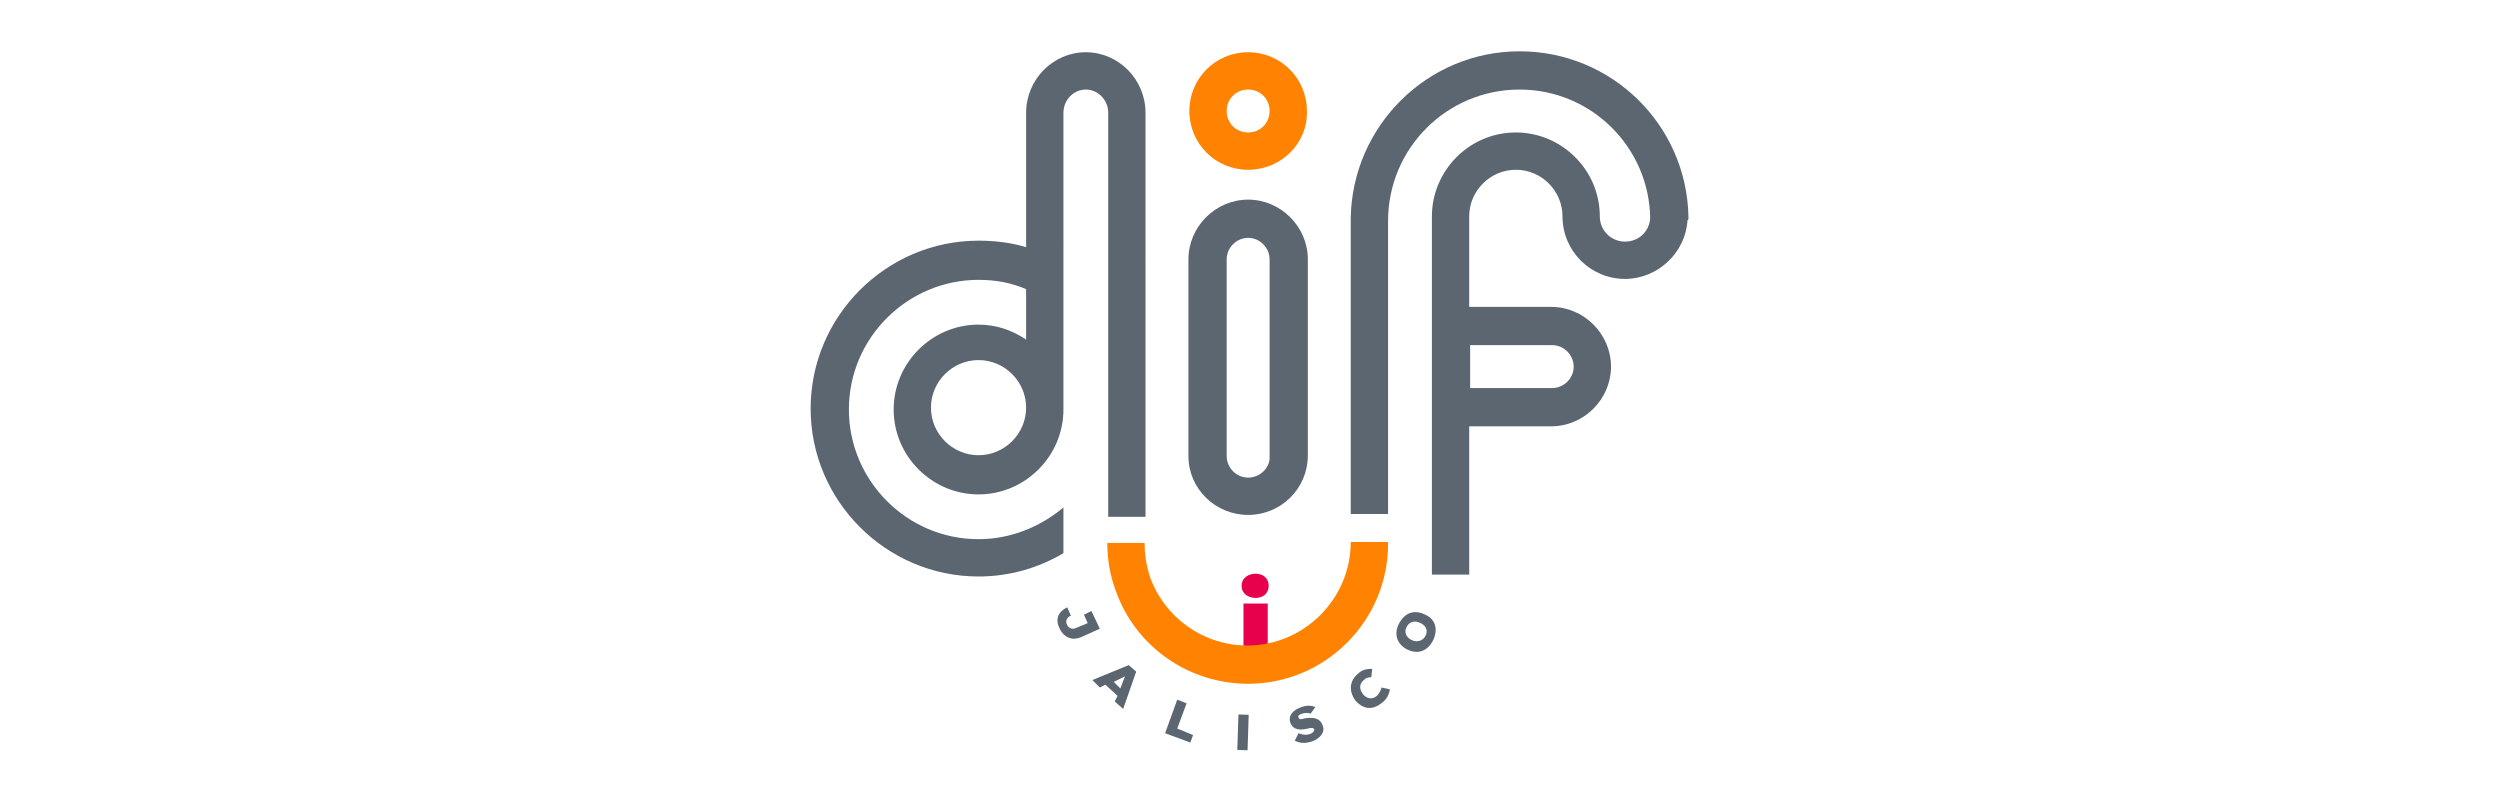
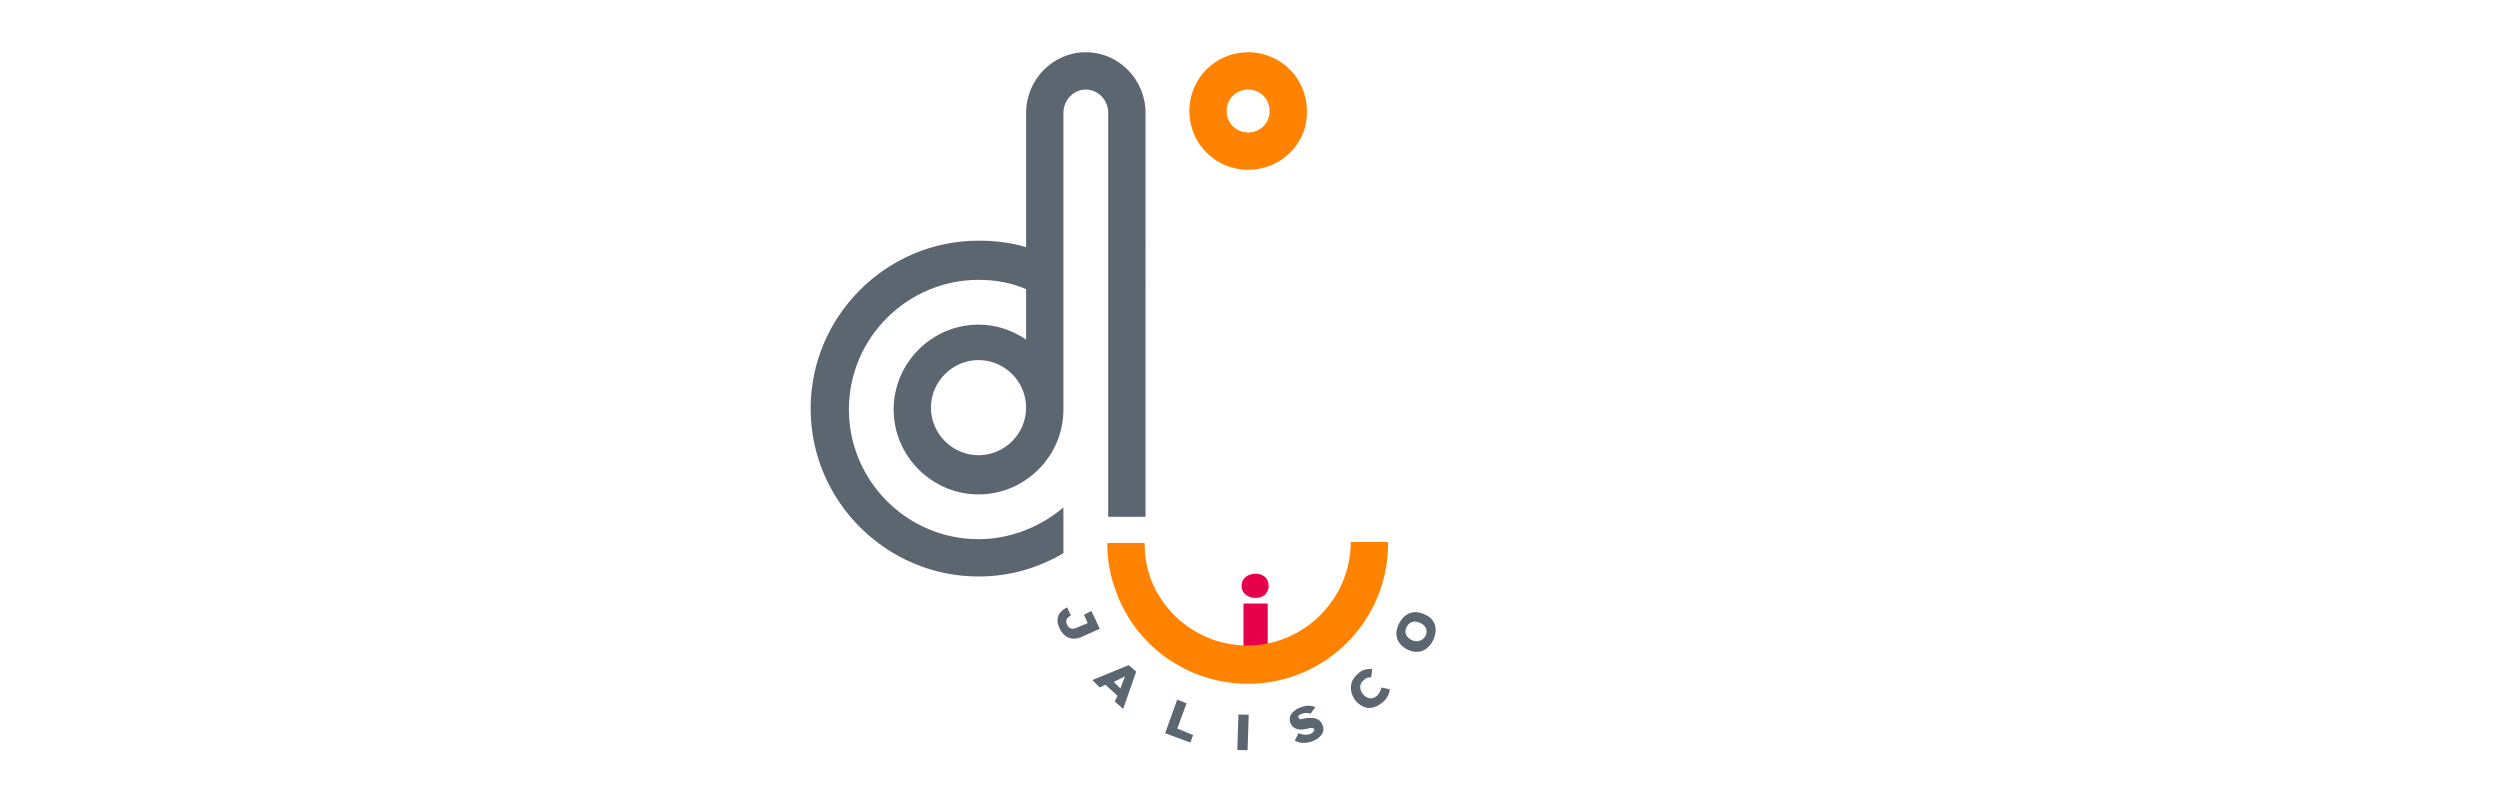
<svg xmlns="http://www.w3.org/2000/svg" version="1.1" id="Capa_1" x="0px" y="0px" width="268px" height="86px" viewBox="0 0 268 86" style="enable-background:new 0 0 268 86;" xml:space="preserve">
  <style type="text/css"> .st0{fill:#E7004C;} .st1{fill:#FF8300;} .st2{fill:#5B6670;} </style>
  <path class="st0" d="M134.6,61.5c0.7,0,1.4,0.4,1.4,1.3c0,0.9-0.7,1.3-1.4,1.3c-0.7,0-1.5-0.4-1.5-1.3 C133.1,61.9,133.9,61.5,134.6,61.5 M135.9,64.7h-2.6v6.8h2.6V64.7z" />
  <path class="st1" d="M133.8,18.2c-3.5,0-6.3-2.8-6.3-6.3c0-3.5,2.8-6.3,6.3-6.3c3.5,0,6.3,2.8,6.3,6.3 C140.2,15.4,137.3,18.2,133.8,18.2 M133.8,9.6c-1.3,0-2.3,1-2.3,2.3c0,1.3,1,2.3,2.3,2.3c1.3,0,2.3-1,2.3-2.3 C136.1,10.6,135.1,9.6,133.8,9.6" />
-   <path class="st2" d="M181,23.4c0-0.1,0-0.1,0-0.2h0c-0.2-9.8-8.2-17.7-18.1-17.7c-9.9,0-17.9,8-18.1,17.8h0v31.8h4V23.7 c0-7.8,6.3-14.1,14.1-14.1c7.7,0,13.9,6.2,14,13.8c-0.1,1.4-1.2,2.5-2.7,2.5c-1.5,0-2.7-1.2-2.7-2.7c0-5-4.1-9-9-9c-5,0-9,4.1-9,9h0 v38.4h4V45.7h8.8c3.5,0,6.4-2.9,6.4-6.4s-2.9-6.4-6.4-6.4h-8.8v-9.7h0c0-2.8,2.3-5,5-5c2.8,0,5,2.3,5,5c0,3.7,3,6.7,6.7,6.7 c3.5,0,6.5-2.8,6.7-6.3h0C181,23.6,181,23.5,181,23.4 M166.4,37c1.3,0,2.3,1.1,2.3,2.3c0,1.3-1.1,2.3-2.3,2.3h-8.8V37H166.4z" />
  <path class="st1" d="M133.8,73.3c-6.4,0-12.1-4-14.2-10c-0.6-1.6-0.9-3.3-0.9-5.1h4c0,1.3,0.2,2.5,0.6,3.7c1.6,4.4,5.8,7.3,10.4,7.3 c6.1,0,11.1-5,11.1-11.1h4C148.9,66.5,142.1,73.3,133.8,73.3" />
  <path class="st2" d="M114.8,66c-0.5,0.2-0.6,0.6-0.4,1c0.2,0.4,0.6,0.5,1,0.3l1.2-0.5l-0.4-0.9l0.8-0.4l0.9,1.9l-2,0.9 c-0.9,0.4-1.8,0.1-2.3-0.9c-0.5-1-0.2-1.8,0.8-2.3L114.8,66z" />
  <path class="st2" d="M119.8,74.6l-1.3-1.2l-0.6,0.3l-0.8-0.8l3.9-1.6l0.8,0.7l-1.4,4l-0.9-0.8L119.8,74.6z M120.6,72.5l-1.2,0.6 l0.7,0.7L120.6,72.5z" />
  <polygon class="st2" points="127.2,75.4 126.2,78.1 127.9,78.8 127.6,79.6 124.9,78.6 126.2,75 " />
  <rect x="131.2" y="78" transform="matrix(3.220138e-02 -1 1 3.220138e-02 50.414 209.08)" class="st2" width="3.8" height="1.1" />
  <path class="st2" d="M140.5,76.5c-0.3-0.1-0.6-0.1-0.9,0c-0.3,0.1-0.5,0.2-0.4,0.4c0.1,0.3,0.3,0.2,0.7,0.1c0.8-0.1,1.6-0.1,1.9,0.8 c0.3,0.8-0.4,1.4-1.2,1.7c-0.7,0.2-1.2,0.2-1.8-0.1l0.4-0.8c0.5,0.2,0.9,0.2,1.2,0.1c0.3-0.1,0.5-0.3,0.5-0.5 c-0.1-0.2-0.3-0.2-0.7-0.1c-0.8,0.2-1.6,0.2-1.9-0.7c-0.2-0.8,0.4-1.3,1.2-1.6c0.6-0.2,1-0.2,1.5,0L140.5,76.5z" />
  <path class="st2" d="M149,73.9c-0.1,0.6-0.4,1.1-0.8,1.4c-1.2,1-2.2,0.6-2.9-0.2c-0.6-0.8-0.8-2,0.3-2.9c0.4-0.4,0.9-0.5,1.5-0.5 l-0.1,0.9c-0.4,0-0.6,0.1-0.8,0.3c-0.6,0.5-0.4,1.1-0.1,1.5c0.3,0.4,0.9,0.7,1.5,0.2c0.2-0.2,0.4-0.5,0.5-0.9L149,73.9z" />
  <path class="st2" d="M153.6,68.7c-0.6,1.1-1.6,1.5-2.8,0.9c-1.1-0.6-1.4-1.7-0.8-2.8c0.6-1.1,1.6-1.5,2.8-0.9 C153.9,66.4,154.2,67.5,153.6,68.7 M150.8,67.2c-0.3,0.5-0.1,1.1,0.5,1.4c0.6,0.3,1.2,0.1,1.5-0.4c0.3-0.6,0.1-1.1-0.5-1.4 C151.7,66.5,151.1,66.6,150.8,67.2" />
-   <path class="st2" d="M140.2,48.8L140.2,48.8V27.8c0-3.5-2.9-6.4-6.4-6.4c-3.5,0-6.4,2.9-6.4,6.4v21.1h0c0,3.5,2.9,6.3,6.4,6.3 C137.3,55.2,140.2,52.4,140.2,48.8L140.2,48.8L140.2,48.8z M133.8,51.2c-1.3,0-2.3-1.1-2.3-2.3V27.8c0-1.3,1.1-2.3,2.3-2.3 c1.3,0,2.3,1.1,2.3,2.3v21.1C136.2,50.1,135.1,51.2,133.8,51.2" />
  <path class="st2" d="M116.4,5.6c-3.5,0-6.4,2.9-6.4,6.5v14.4c-1.6-0.5-3.4-0.7-5.1-0.7c-9.9,0-18,8.1-18,18c0,9.9,8.1,18,18,18 c3.3,0,6.4-0.9,9.1-2.5v-4.9c-2.5,2.1-5.7,3.4-9.1,3.4c-7.7,0-13.9-6.3-13.9-13.9c0-7.7,6.3-13.9,13.9-13.9c1.8,0,3.5,0.3,5.1,1v5.4 c-1.5-1-3.2-1.6-5.1-1.6c-5,0-9.1,4.1-9.1,9.1c0,5,4.1,9.1,9.1,9.1c5,0,9.1-4.1,9.1-9.1h0V12.1c0-1.4,1.1-2.5,2.4-2.5 c1.3,0,2.4,1.1,2.4,2.5h0V48h0v7.4h4V12.1h0C122.8,8.5,119.9,5.6,116.4,5.6 M104.9,48.8c-2.8,0-5.1-2.3-5.1-5.1 c0-2.8,2.3-5.1,5.1-5.1c2.8,0,5.1,2.3,5.1,5.1C110,46.5,107.7,48.8,104.9,48.8" />
</svg>